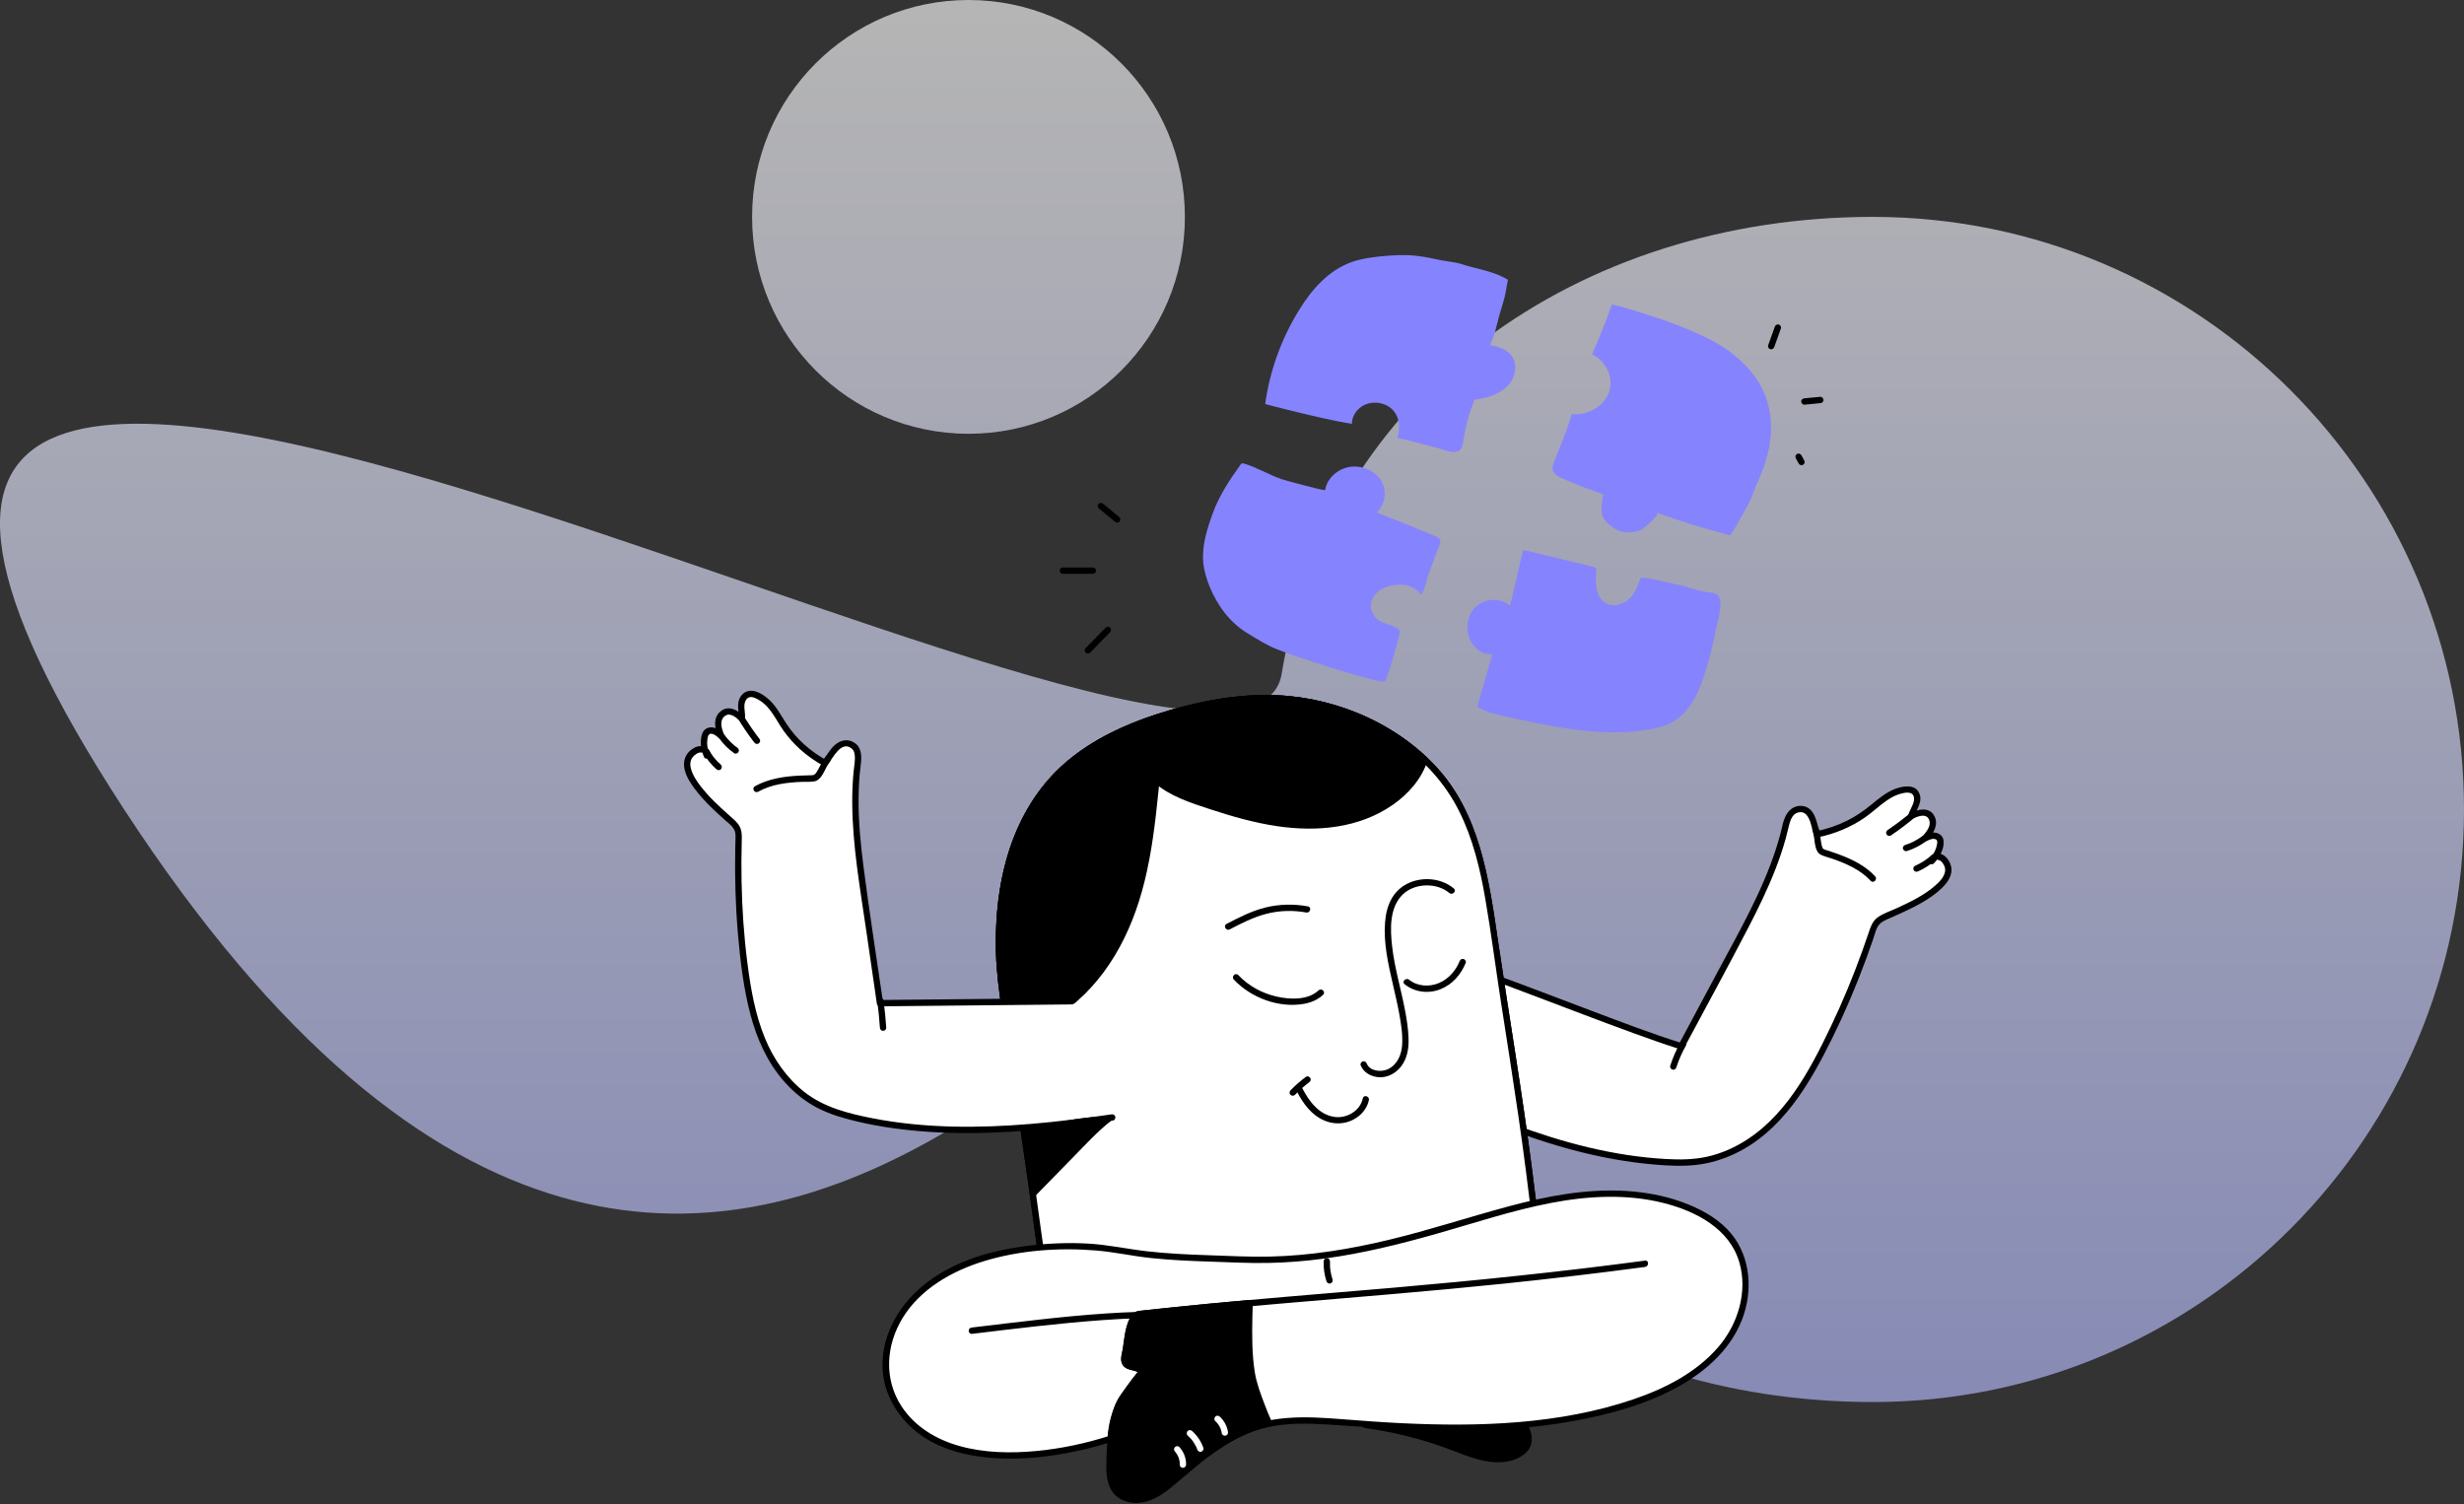
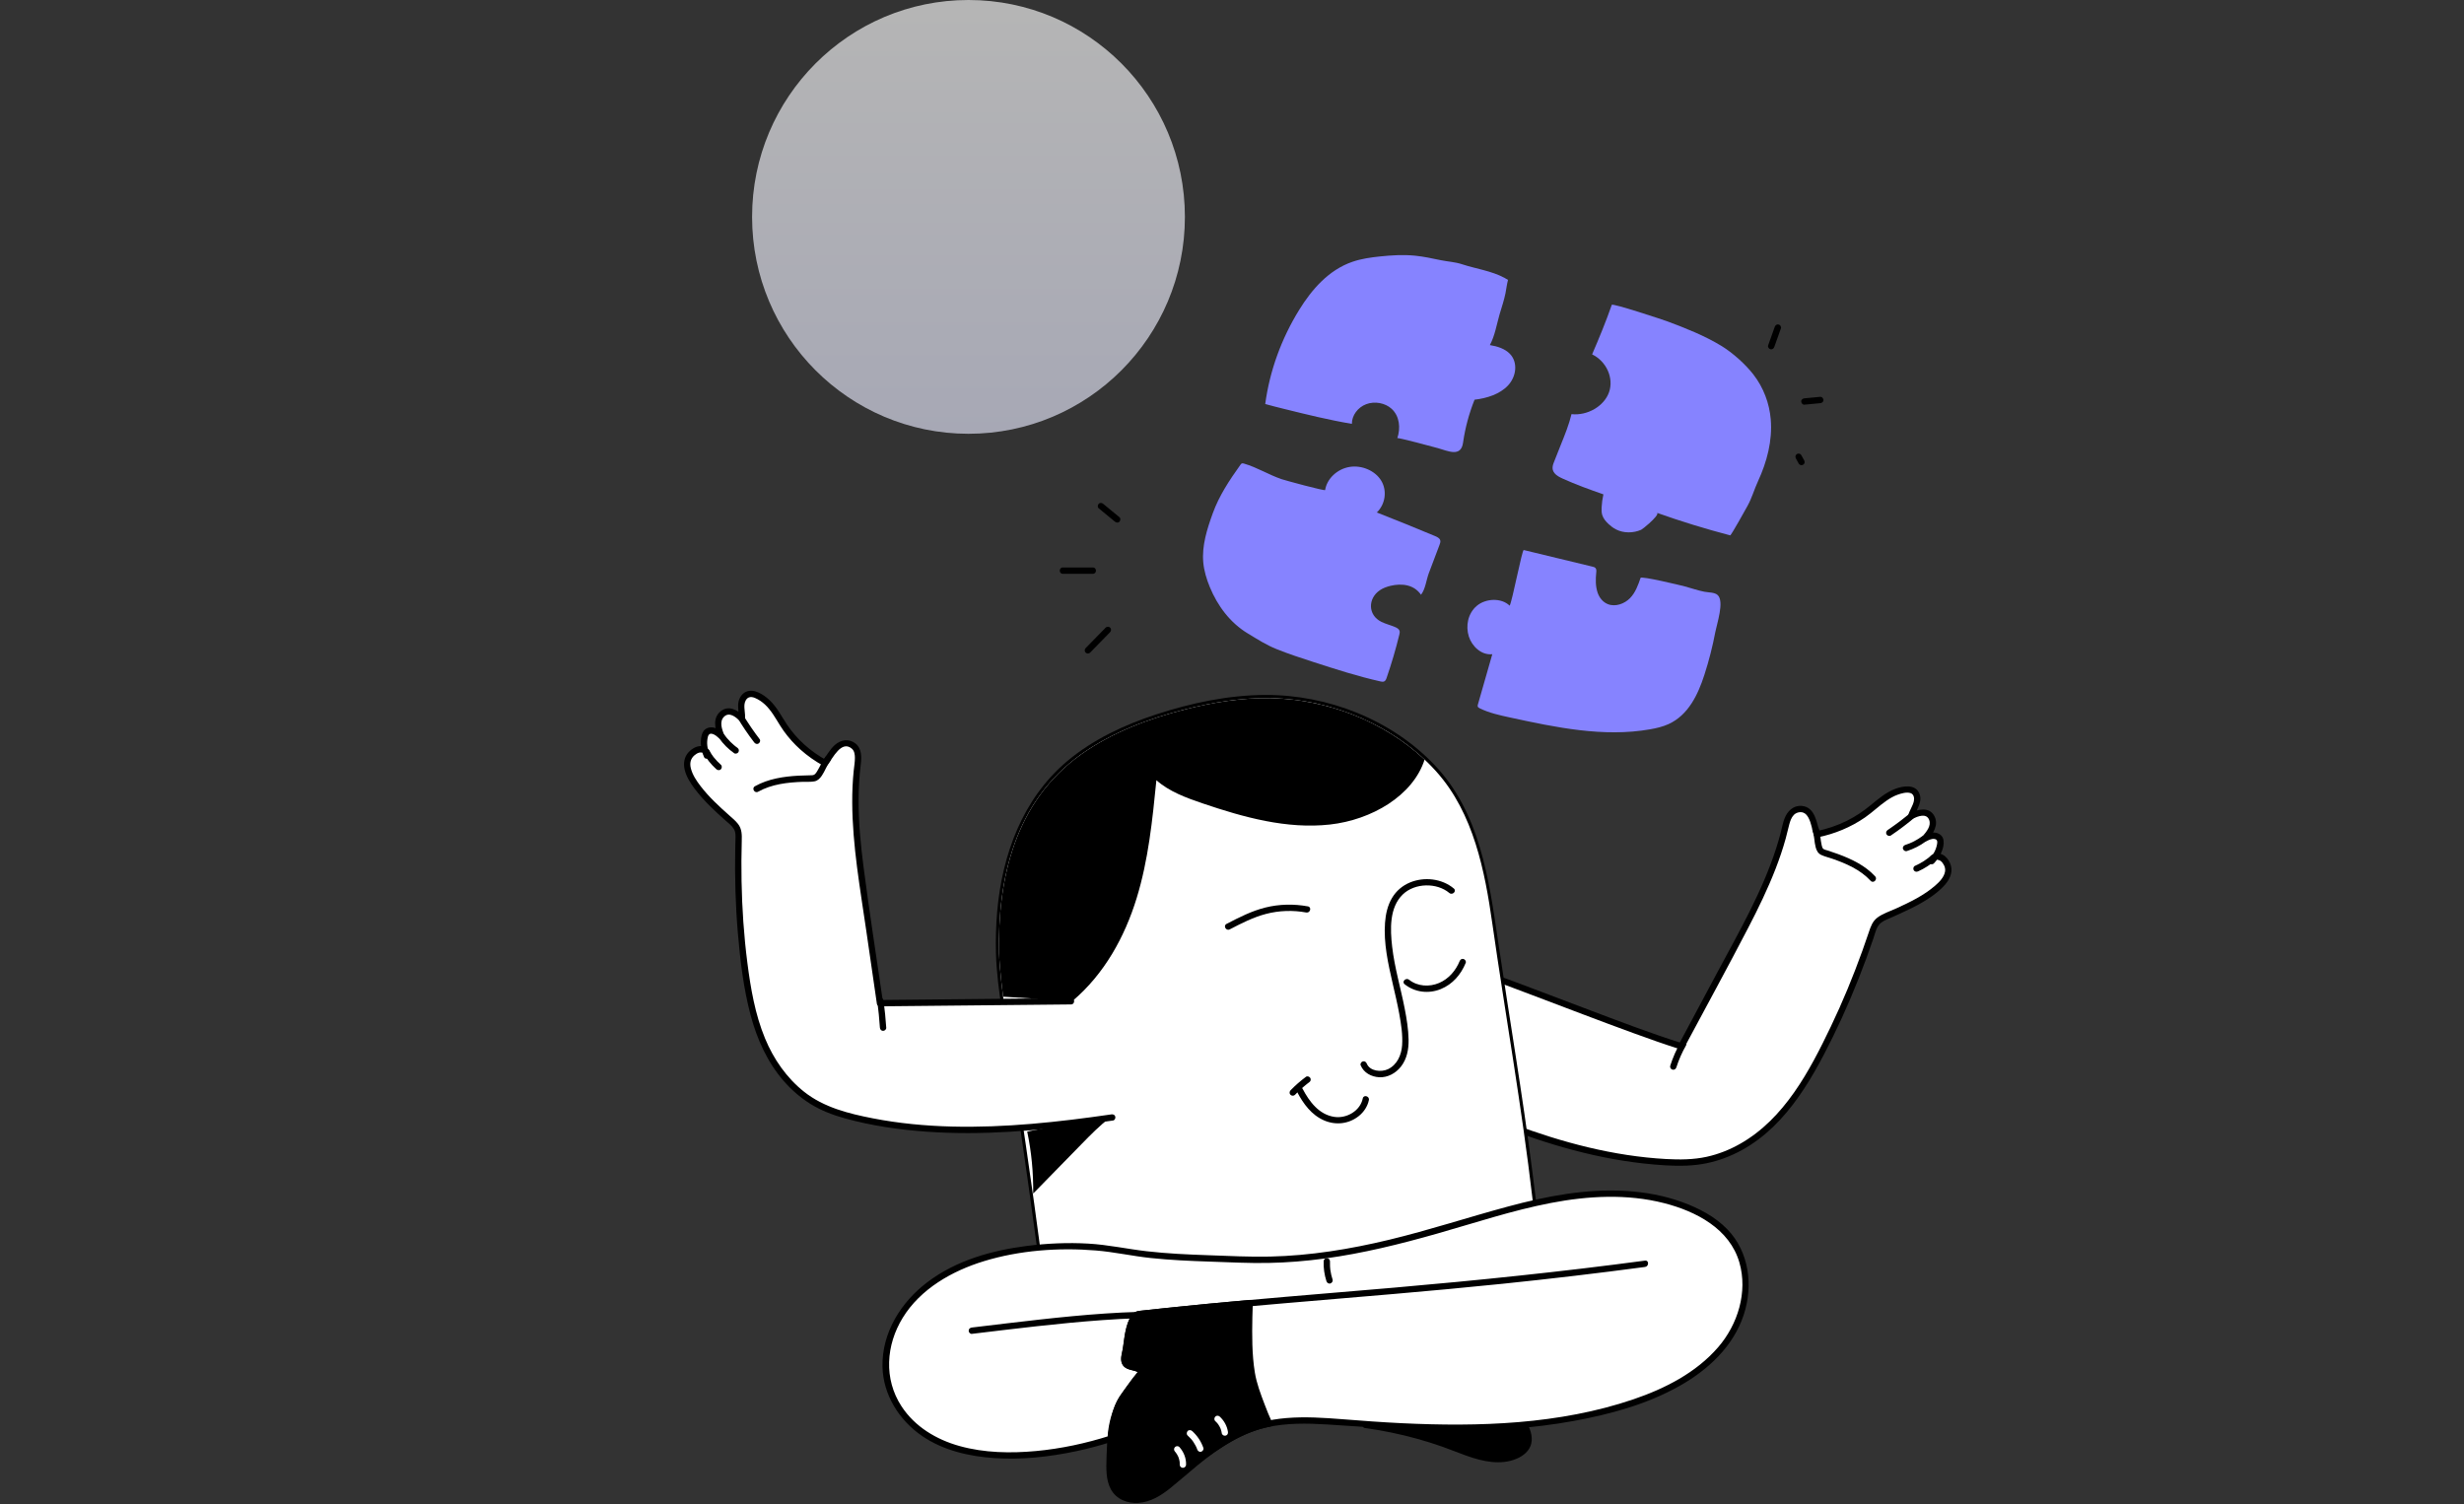
<svg xmlns="http://www.w3.org/2000/svg" width="1304" height="796" viewBox="0 0 1304 796" fill="none">
  <rect x="0" y="0" width="1304" height="796" fill="#333333" stroke="none" />
-   <path d="M1304 428.392C1304 601.593 1163.91 742 991.101 742C835.702 742 704.717 648.958 680.312 500.133C660.308 378.143 391.888 928.525 65.693 428.392C-247.134 -51.243 657.763 481.685 678.267 356.652C702.672 207.827 835.702 114.785 991.101 114.785C1163.91 114.785 1304 255.191 1304 428.392Z" fill="url(#paint0_linear_164_15768)" fill-opacity="0.64" />
  <path d="M627.073 114.785C627.073 178.178 575.798 229.569 512.547 229.569C449.297 229.569 398.022 178.178 398.022 114.785C398.022 51.391 449.297 0 512.547 0C575.798 0 627.073 51.391 627.073 114.785Z" fill="url(#paint1_linear_164_15768)" fill-opacity="0.64" />
  <path d="M752.18 575.792C792.565 594.877 835.261 612.25 880.671 615.005C887.072 615.394 893.538 615.485 899.868 614.529C914.384 612.337 927.417 604.681 937.505 594.938C947.593 585.195 955.002 573.428 961.533 561.436C973.434 539.586 983.193 516.129 990.944 492.879C991.495 491.226 992.053 489.523 993.229 488.167C994.681 486.491 996.895 485.544 999.002 484.606C1007.58 480.784 1039.47 467.489 1029.03 455.251C1028.11 454.174 1026.76 453.296 1025.26 453.281C1023.77 453.265 1022.23 454.372 1022.29 455.734C1024.78 453.169 1026.4 449.909 1026.86 446.511C1026.99 445.596 1027.02 444.616 1026.53 443.808C1025.83 442.653 1024.22 442.164 1022.78 442.298C1021.33 442.431 1020.01 443.064 1018.74 443.685C1020.44 441.649 1022.2 439.521 1022.77 437.015C1023.34 434.509 1022.37 431.512 1019.82 430.423C1017.18 429.292 1014.1 430.555 1011.52 431.797C1012.11 429.371 1013.68 427.223 1014.37 424.818C1015.07 422.413 1014.51 419.35 1012.03 418.291C1011.14 417.907 1010.11 417.847 1009.12 417.888C1005.06 418.054 1001.24 419.795 997.969 421.997C994.696 424.199 991.847 426.874 988.745 429.272C980.954 435.295 971.521 439.546 961.533 441.536C960.097 437.069 959.26 426.469 951.114 428.399C947.128 429.344 945.758 433.745 944.914 437.413C939.557 460.681 928.018 482.33 916.583 503.707C907.662 520.384 898.741 537.062 889.82 553.74C857.951 543.732 795.464 517.953 763.595 507.946" fill="white" />
  <path d="M751.332 577.24C777.652 589.671 804.565 601.245 832.765 608.71C846.792 612.424 861.114 615.085 875.579 616.311C883.112 616.95 890.755 617.35 898.281 616.423C904.897 615.608 911.275 613.722 917.327 610.939C943.163 599.058 957.922 573.263 969.957 548.805C976.572 535.362 982.415 521.537 987.595 507.48C988.909 503.915 990.179 500.335 991.407 496.74C992.396 493.845 993.012 490.147 995.632 488.235C997.409 486.938 999.575 486.172 1001.58 485.287C1003.03 484.644 1004.49 483.996 1005.93 483.33C1013.51 479.83 1021.47 475.927 1027.56 470.095C1030.06 467.701 1032.38 464.701 1032.73 461.147C1033.12 457.312 1030.47 452.699 1026.59 451.772C1023.83 451.114 1020.77 452.733 1020.61 455.734C1020.53 457.183 1022.5 457.948 1023.47 456.919C1026.33 453.894 1029.19 449.029 1028.54 444.674C1028.22 442.496 1026.54 441.085 1024.42 440.712C1022.1 440.304 1019.93 441.248 1017.89 442.237L1019.92 444.87C1022.93 441.271 1026.23 436.651 1023.69 431.863C1020.95 426.709 1014.9 428.339 1010.67 430.349L1013.13 432.243C1014.29 427.992 1017.8 424.152 1015.6 419.568C1013.34 414.877 1006.98 415.98 1003.02 417.48C998.107 419.339 994.138 422.699 990.142 426.004C986.215 429.254 982.019 432.082 977.452 434.36C972.273 436.943 966.754 438.769 961.086 439.919L963.148 441.09C961.467 435.733 960.725 427.094 953.538 426.515C949.018 426.151 945.916 429.268 944.393 433.21C943.496 435.532 943.072 438.018 942.453 440.421C941.735 443.208 940.931 445.973 940.054 448.715C932.641 471.88 920.318 493.169 908.898 514.519C902.056 527.31 895.213 540.102 888.371 552.894L890.265 552.123C874.202 547.071 858.438 541.046 842.689 535.107C824.729 528.335 806.822 521.42 788.784 514.858C780.586 511.876 772.362 508.947 764.039 506.329C761.976 505.68 761.093 508.916 763.148 509.562C779.211 514.615 794.974 520.639 810.724 526.578C828.683 533.35 846.591 540.265 864.629 546.827C872.827 549.81 881.051 552.738 889.373 555.356C890.055 555.571 890.927 555.22 891.266 554.586C902.622 533.357 914.186 512.224 925.282 490.858C930.521 480.769 935.502 470.527 939.623 459.923C941.681 454.627 943.515 449.242 945.031 443.765C945.713 441.299 946.239 438.795 946.91 436.328C947.393 434.549 948.016 432.627 949.337 431.279C950.548 430.043 952.577 429.478 954.248 430.034C955.585 430.48 956.444 431.619 957.09 432.817C958.62 435.655 958.961 438.942 959.915 441.981C960.2 442.89 961.061 443.338 961.978 443.152C970.888 441.344 979.488 437.809 986.976 432.632C990.951 429.884 994.419 426.483 998.389 423.735C1000.24 422.454 1002.22 421.307 1004.34 420.554C1006.31 419.859 1009.07 419.05 1011.13 419.742C1012.88 420.329 1013.21 422.45 1012.84 424.041C1012.26 426.607 1010.59 428.805 1009.9 431.352C1009.49 432.853 1011.08 433.853 1012.36 433.245C1014.91 432.032 1019.45 430.182 1020.92 433.838C1022.22 437.061 1019.47 440.204 1017.55 442.499C1016.32 443.965 1017.83 445.981 1019.58 445.132C1020.85 444.52 1022.29 443.772 1023.74 443.991C1025.42 444.243 1025.37 445.55 1025.1 446.949C1024.54 449.837 1023.11 452.422 1021.1 454.548L1023.96 455.734C1024.03 454.398 1026.32 455.155 1026.89 455.545C1027.71 456.104 1028.34 456.991 1028.79 457.861C1029.36 458.942 1029.54 460.144 1029.37 461.193C1028.87 464.255 1026.35 466.762 1024.09 468.73C1018.13 473.924 1010.69 477.489 1003.55 480.752C1000.27 482.25 996.496 483.439 993.6 485.588C990.963 487.545 990.005 490.414 989 493.409C987.903 496.675 986.772 499.93 985.606 503.172C980.695 516.823 975.16 530.251 968.894 543.338C957.647 566.829 944.361 592.049 920.89 605.35C915.383 608.47 909.467 610.829 903.28 612.195C896.21 613.755 888.935 613.787 881.737 613.391C867.841 612.627 854.055 610.43 840.525 607.206C813.392 600.741 787.418 590.239 762.139 578.599C759.093 577.197 756.056 575.777 753.024 574.345C751.084 573.429 749.38 576.318 751.332 577.24Z" fill="black" />
  <path d="M992.366 463.79C987.08 458.05 979.898 454.626 972.681 451.975C970.885 451.315 969.073 450.703 967.254 450.11C966.508 449.868 965.397 449.719 964.824 449.145C964.371 448.691 964.208 447.869 964.063 447.263C963.37 444.384 963.44 441.301 962.48 438.488C961.787 436.457 958.547 437.329 959.247 439.379C960.236 442.279 960.106 445.453 960.891 448.405C961.345 450.108 962.134 451.64 963.778 452.432C965.557 453.289 967.605 453.739 969.469 454.383C976.951 456.967 984.535 460.233 989.995 466.161C991.46 467.752 993.827 465.376 992.366 463.79Z" fill="black" />
  <path d="M1010.96 429.962C1010.43 430.813 1009.43 431.523 1008.59 432.193C1007.59 433.005 1006.57 433.803 1005.54 434.585C1003.4 436.206 1001.21 437.768 998.989 439.273C998.24 439.781 997.909 440.749 998.388 441.567C998.822 442.31 999.928 442.679 1000.68 442.169C1003.04 440.573 1005.35 438.915 1007.61 437.19C1008.77 436.304 1009.92 435.406 1011.06 434.489C1012.11 433.644 1013.13 432.813 1013.85 431.655C1014.33 430.886 1014.02 429.808 1013.25 429.361C1012.45 428.891 1011.44 429.192 1010.96 429.962Z" fill="black" />
  <path d="M1017.43 442.449C1016.01 443.498 1014.52 444.432 1012.96 445.238C1011.31 446.084 1010.08 446.592 1008.27 447.177C1007.43 447.446 1006.81 448.351 1007.09 449.239C1007.36 450.073 1008.26 450.699 1009.16 450.41C1012.72 449.26 1016.11 447.577 1019.12 445.345C1019.82 444.824 1020.25 443.869 1019.72 443.051C1019.27 442.356 1018.18 441.89 1017.43 442.449Z" fill="black" />
  <path d="M1022.17 452.601C1021.85 452.899 1021.52 453.192 1021.18 453.478C1021.02 453.612 1020.86 453.745 1020.69 453.877C1020.59 453.959 1020.49 454.04 1020.39 454.122C1020.3 454.193 1020.22 454.256 1020.36 454.149C1019.65 454.696 1018.92 455.209 1018.17 455.694C1016.65 456.674 1015.05 457.527 1013.4 458.258C1012.59 458.615 1012.35 459.85 1012.8 460.552C1013.34 461.386 1014.23 461.535 1015.09 461.154C1018.55 459.622 1021.75 457.526 1024.54 454.972C1025.19 454.379 1025.19 453.195 1024.54 452.601C1023.85 451.964 1022.87 451.969 1022.17 452.601Z" fill="black" />
  <path d="M528.748 504.301C527.871 465.654 536.885 424.313 572.158 399.224C588.291 387.749 607.56 380.38 627.293 375.393C641.947 371.69 657.086 369.224 672.293 369.481C705.95 370.05 739.01 384.703 760.241 408.462C779.923 430.486 785.832 461.175 789.747 488.613C796.682 537.225 805.363 585.631 811.022 634.392C813.309 654.107 821.306 677.995 805.891 694.168C789.498 711.368 765.147 720.829 741.388 726.368C690.482 738.237 636.068 735.521 585.749 721.734C577.166 719.382 568.375 716.546 561.983 710.829C552.842 702.655 554.605 689.744 553.055 679.008C551.031 664.985 549.279 650.927 547.316 636.897C544.415 616.162 541.39 595.442 538.241 574.737C535.075 553.919 530.949 533.024 529.203 512.051C528.988 509.47 528.807 506.889 528.748 504.301Z" fill="white" />
  <path d="M530.427 504.299C529.802 475.336 534.697 444.971 552.202 421.113C561.871 407.936 575.015 398.088 589.526 390.78C606.096 382.436 624.327 377.082 642.541 373.773C660.428 370.523 678.712 370.085 696.523 374.024C712.345 377.523 727.482 384.06 740.745 393.388C753.996 402.707 764.918 414.756 772.191 429.27C779.432 443.721 783.278 459.642 786.018 475.489C789.197 493.884 791.557 512.438 794.424 530.886C797.51 550.742 800.659 570.588 803.546 590.474C804.993 600.439 806.374 610.413 807.644 620.402C808.732 628.956 809.673 637.514 811.061 646.027C813.358 660.106 816.362 676.464 807.828 689.123C803.372 695.733 796.323 701.027 789.727 705.342C782.874 709.827 775.494 713.492 767.883 716.501C751.332 723.045 733.7 726.9 716.113 729.363C678.535 734.626 639.965 732.445 602.967 724.265C594.091 722.302 585.07 720.242 576.521 717.114C569.051 714.381 561.274 710.183 558.131 702.443C555.44 695.815 555.751 688.437 555.031 681.444C554.03 671.722 552.385 662.026 551.092 652.337C548.457 632.581 545.617 612.853 542.691 593.138C539.743 573.268 536.24 553.479 533.386 533.597C531.995 523.906 530.691 514.096 530.427 504.299C530.369 502.146 527.016 502.137 527.074 504.299C527.348 514.513 528.747 524.735 530.203 534.837C531.677 545.069 533.435 555.257 535.091 565.461C538.407 585.882 541.316 606.376 544.224 626.859C545.678 637.1 547.074 647.349 548.441 657.603C549.675 666.858 551.351 676.135 552.012 685.451C552.527 692.707 552.794 700.428 556.593 706.866C560.771 713.946 568.718 717.88 576.188 720.549C584.992 723.695 594.252 725.802 603.376 727.783C612.866 729.843 622.441 731.492 632.071 732.75C651.272 735.259 670.697 736.121 690.04 735.158C709.194 734.206 728.35 731.513 746.933 726.735C763.39 722.503 779.772 716.408 793.792 706.635C800.156 702.198 806.741 696.95 811.012 690.38C815.089 684.107 816.65 676.641 816.802 669.247C816.962 661.505 815.705 653.796 814.465 646.18C813.032 637.381 812.036 628.544 810.907 619.703C805.709 578.99 798.754 538.533 792.781 497.932C787.959 465.158 783.177 430.158 759.38 405.05C736.443 380.85 702.673 367.64 669.531 367.786C649.999 367.872 630.385 372.038 611.876 378.088C595.006 383.601 578.46 391.329 564.796 402.817C541.199 422.654 530.363 452.353 527.734 482.37C527.095 489.661 526.916 496.984 527.074 504.299C527.12 506.454 530.474 506.462 530.427 504.299Z" fill="black" />
  <path d="M528.748 504.301C527.871 465.654 536.885 424.313 572.158 399.224C588.291 387.749 607.56 380.38 627.293 375.393C641.947 371.69 657.086 369.224 672.293 369.481C705.95 370.05 739.01 384.703 760.241 408.462C779.923 430.486 785.832 461.175 789.747 488.613C796.682 537.225 805.363 585.631 811.022 634.392C813.309 654.107 821.306 677.995 805.891 694.168C789.498 711.368 765.147 720.829 741.388 726.368C690.482 738.237 636.068 735.521 585.749 721.734C577.166 719.382 568.375 716.546 561.983 710.829C552.842 702.655 554.605 689.744 553.055 679.008C551.031 664.985 549.279 650.927 547.316 636.897C544.415 616.162 541.39 595.442 538.241 574.737C535.075 553.919 530.949 533.024 529.203 512.051C528.988 509.47 528.807 506.889 528.748 504.301Z" fill="white" />
-   <path d="M530.427 504.299C529.802 475.336 534.697 444.971 552.202 421.113C561.871 407.936 575.015 398.088 589.526 390.78C606.096 382.436 624.327 377.082 642.541 373.773C660.428 370.523 678.712 370.085 696.523 374.024C712.345 377.523 727.482 384.06 740.745 393.388C753.996 402.707 764.918 414.756 772.191 429.27C779.432 443.721 783.278 459.642 786.018 475.489C789.197 493.884 791.557 512.438 794.424 530.886C797.51 550.742 800.659 570.588 803.546 590.474C804.993 600.439 806.374 610.413 807.644 620.402C808.732 628.956 809.673 637.514 811.061 646.027C813.358 660.106 816.362 676.464 807.828 689.123C803.372 695.733 796.323 701.027 789.727 705.342C782.874 709.827 775.494 713.492 767.883 716.501C751.332 723.045 733.7 726.9 716.113 729.363C678.535 734.626 639.965 732.445 602.967 724.265C594.091 722.302 585.07 720.242 576.521 717.114C569.051 714.381 561.274 710.183 558.131 702.443C555.44 695.815 555.751 688.437 555.031 681.444C554.03 671.722 552.385 662.026 551.092 652.337C548.457 632.581 545.617 612.853 542.691 593.138C539.743 573.268 536.24 553.479 533.386 533.597C531.995 523.906 530.691 514.096 530.427 504.299C530.369 502.146 527.016 502.137 527.074 504.299C527.348 514.513 528.747 524.735 530.203 534.837C531.677 545.069 533.435 555.257 535.091 565.461C538.407 585.882 541.316 606.376 544.224 626.859C545.678 637.1 547.074 647.349 548.441 657.603C549.675 666.858 551.351 676.135 552.012 685.451C552.527 692.707 552.794 700.428 556.593 706.866C560.771 713.946 568.718 717.88 576.188 720.549C584.992 723.695 594.252 725.802 603.376 727.783C612.866 729.843 622.441 731.492 632.071 732.75C651.272 735.259 670.697 736.121 690.04 735.158C709.194 734.206 728.35 731.513 746.933 726.735C763.39 722.503 779.772 716.408 793.792 706.635C800.156 702.198 806.741 696.95 811.012 690.38C815.089 684.107 816.65 676.641 816.802 669.247C816.962 661.505 815.705 653.796 814.465 646.18C813.032 637.381 812.036 628.544 810.907 619.703C805.709 578.99 798.754 538.533 792.781 497.932C787.959 465.158 783.177 430.158 759.38 405.05C736.443 380.85 702.673 367.64 669.531 367.786C649.999 367.872 630.385 372.038 611.876 378.088C595.006 383.601 578.46 391.329 564.796 402.817C541.199 422.654 530.363 452.353 527.734 482.37C527.095 489.661 526.916 496.984 527.074 504.299C527.12 506.454 530.474 506.462 530.427 504.299Z" fill="black" />
  <path d="M806.386 291.093C818.518 294.026 830.65 296.958 842.783 299.89C843.309 300.018 843.861 300.158 844.249 300.506C844.933 301.122 844.858 302.125 844.768 302.997C844.403 306.535 844.331 310.319 845.522 313.739C846.399 316.255 848.2 318.626 850.849 319.704C854.849 321.331 859.726 319.547 862.631 316.564C865.535 313.581 866.916 309.653 868.222 305.85C868.606 304.731 889.663 309.816 891.665 310.35C895.15 311.278 898.548 312.512 902.104 313.188C904.193 313.585 907.466 313.419 909.063 314.952C912.621 318.367 908.606 330.143 907.817 334.326C906.361 342.054 904.408 349.704 901.97 357.224C898.639 367.497 893.542 378.437 883.007 383.224C879.954 384.611 876.61 385.386 873.259 385.974C848.661 390.293 823.392 384.98 799.023 379.693C793.585 378.513 788.075 377.308 783.164 374.88C782.709 374.655 782.224 374.382 782.06 373.935C781.93 373.58 782.033 373.193 782.137 372.831C784.676 363.961 787.214 355.09 789.753 346.22C783.961 346.867 778.986 342.007 777.358 336.91C775.559 331.28 776.818 324.636 781.534 320.639C786.25 316.641 794.545 316.258 798.948 320.541C800.362 318 805.516 290.883 806.386 291.093Z" fill="#8683FF" />
  <path d="M695.229 350.401C688.638 348.269 682.044 346.119 675.641 343.549C669.958 341.268 665.557 338.362 660.498 335.325C650.858 329.539 644.304 320.464 640.286 310.75C638.53 306.506 637.192 302.089 636.79 297.569C636.007 288.769 638.781 280.053 641.814 271.667C645.209 262.283 650.617 254.18 656.501 245.924C656.68 245.672 656.876 245.408 657.177 245.287C657.556 245.134 657.993 245.247 658.387 245.362C665.332 247.379 671.348 251.225 678.277 253.599C680.129 254.233 701.197 259.971 701.294 259.34C702.214 253.367 707.664 248.202 714.187 247.121C720.711 246.04 727.814 249.124 730.991 254.417C734.169 259.711 733.18 266.812 728.652 271.218C738.951 275.257 749.196 279.408 759.386 283.669C760.55 284.156 761.837 284.77 762.189 285.89C762.44 286.685 762.142 287.527 761.846 288.309C759.944 293.341 758.042 298.373 756.14 303.405C754.852 306.811 754.347 311.852 752.028 314.755C750.354 312.367 748.007 310.634 744.959 309.872C741.998 309.131 738.824 309.331 735.854 310.043C733.886 310.516 731.961 311.219 730.321 312.316C723.81 316.67 723.82 325.595 731.133 329.136C733.426 330.246 735.972 330.855 738.322 331.863C739.285 332.276 740.288 332.834 740.632 333.751C740.889 334.437 740.721 335.189 740.548 335.898C738.66 343.61 736.412 351.251 733.814 358.79C733.554 359.545 733.203 360.388 732.397 360.685C731.828 360.894 731.184 360.766 730.588 360.633C718.571 357.949 706.888 354.172 695.229 350.401Z" fill="#8683FF" />
  <path d="M788.463 182.628C791.108 177.76 792.09 171.64 793.593 166.425C794.655 162.742 795.967 159.016 796.718 155.27C797.206 152.874 797.436 150.498 798.071 148.139C797.484 147.764 796.88 147.411 796.263 147.077C789.319 143.324 781.151 142.285 773.646 139.817C770.04 138.631 766.172 138.459 762.394 137.68C757.899 136.753 753.405 135.758 748.814 135.306C742.714 134.705 736.546 135.071 730.45 135.704C725.438 136.224 720.405 136.935 715.689 138.562C703.09 142.911 694.195 153.254 687.589 163.935C678.095 179.285 671.94 196.335 669.582 213.815C673.004 214.778 676.428 215.63 679.883 216.484C691.654 219.394 703.442 222.308 715.438 224.317C715.404 219.902 718.533 215.602 723.014 213.906C727.495 212.209 733.055 213.22 736.475 216.352C740.756 220.274 741.257 226.606 739.496 231.895C739.658 231.408 759.123 236.645 760.899 237.151C766.463 238.737 773.173 242.069 774.275 234.302C775.375 226.54 777.422 218.889 780.365 211.535C786.99 210.759 793.759 208.594 798.093 203.972C802.427 199.35 803.469 191.854 799.078 187.277C796.444 184.532 792.411 183.25 788.463 182.628Z" fill="#8683FF" />
  <path d="M872.791 276.974C875.424 274.608 878.054 271.811 876.83 271.376C889.56 275.904 902.521 279.893 915.659 283.325C916.119 283.445 924.117 269.014 924.879 267.631C927.131 263.545 928.403 258.941 930.373 254.675C935.14 244.356 938.064 233.134 937.111 221.89C936.398 213.479 933.306 205.134 927.95 198.221C923.709 192.747 917.003 186.713 910.858 182.978C902.175 177.701 892.101 173.683 882.466 170.097C880.06 169.201 853.334 160.348 852.99 161.334C849.902 170.167 846.296 178.936 842.578 187.545C850.141 191.201 854.129 200.045 851.566 207.478C849.003 214.912 840.177 220.101 831.672 219.174C830.344 224.703 828.169 230.071 826.025 235.372C824.949 238.033 823.905 240.712 822.856 243.373C821.904 245.786 820.78 248.032 822.686 250.41C823.749 251.736 825.398 252.551 827.008 253.289C833.98 256.487 841.273 259.06 848.553 261.627C848.038 263.912 847.721 266.233 847.608 268.563C847.543 269.914 847.549 271.289 847.95 272.591C848.513 274.414 849.817 275.976 851.273 277.329C852.451 278.424 853.754 279.418 855.218 280.175C859.248 282.259 864.388 282.193 868.52 280.38C868.959 280.187 870.876 278.694 872.791 276.974Z" fill="#8683FF" />
  <path d="M588.624 591.386C543.678 597.886 497.133 602.098 453.093 591.66C446.884 590.189 440.718 588.417 435.045 585.691C422.035 579.439 412.329 568.43 406.143 556.287C399.958 544.144 397.017 530.85 394.987 517.595C391.289 493.445 390.179 468.385 390.905 444.099C390.956 442.372 391.018 440.597 390.374 438.972C389.579 436.964 387.808 435.43 386.135 433.934C379.323 427.842 353.686 406.063 367.848 397.453C369.093 396.696 370.676 396.251 372.103 396.666C373.529 397.082 374.602 398.574 374.073 399.848C372.599 396.699 372.198 393.141 372.939 389.785C373.139 388.88 373.451 387.942 374.196 387.316C375.26 386.421 376.958 386.42 378.28 386.961C379.601 387.502 380.633 388.481 381.63 389.438C380.719 387.016 379.795 384.493 380.12 381.951C380.446 379.408 382.413 376.845 385.208 376.544C388.111 376.231 390.589 378.313 392.609 380.234C392.887 377.761 392.144 375.273 392.324 372.792C392.504 370.312 394.097 367.565 396.812 367.272C397.796 367.165 398.789 367.403 399.715 367.726C403.516 369.053 406.529 371.8 408.869 374.83C411.209 377.861 412.983 381.217 415.092 384.384C420.391 392.337 427.864 399.082 436.648 403.84C439.563 400.014 444.04 390.199 451.098 394.371C454.552 396.413 454.322 400.983 453.849 404.705C450.846 428.32 454.272 452.176 457.693 475.744C460.362 494.131 463.031 512.518 465.7 530.905C499.413 530.569 533.126 530.234 566.839 529.899" fill="white" />
  <path d="M588.175 589.769C560.204 593.808 531.956 596.928 503.652 596.202C489.632 595.842 475.622 594.526 461.849 591.837C449.033 589.336 436.039 586.087 425.601 577.839C416.282 570.475 409.376 560.462 404.864 549.537C399.608 536.809 397.262 523.049 395.515 509.46C393.675 495.152 392.71 480.735 392.444 466.313C392.313 459.228 392.353 452.141 392.55 445.057C392.639 441.861 392.672 438.827 390.658 436.157C389.355 434.428 387.657 433.048 386.046 431.618C380.609 426.789 375.166 421.8 370.734 416.007C368.587 413.201 366.468 410.064 365.61 406.589C364.964 403.976 365.375 401.564 367.531 399.722C368.275 399.085 369.189 398.495 370.151 398.282C370.895 398.117 372.833 398.203 372.453 399.402L375.517 399.002C374.27 396.24 373.875 393.019 374.593 390.06C375.444 386.551 378.864 389.115 380.441 390.623C381.568 391.701 383.861 390.64 383.243 388.992C382.117 385.988 380.472 381.825 383.28 379.217C386.017 376.674 389.335 379.451 391.42 381.419C392.536 382.473 394.157 381.661 394.282 380.234C394.5 377.744 393.742 375.27 393.997 372.792C394.15 371.309 394.936 369.576 396.444 369.059C398.307 368.421 400.72 369.856 402.242 370.826C404.043 371.974 405.591 373.482 406.957 375.116C409.98 378.731 412.03 383.053 414.776 386.869C417.335 390.425 420.263 393.706 423.525 396.631C427.263 399.982 431.394 402.882 435.798 405.287C436.663 405.759 437.533 405.429 438.092 404.685C440.657 401.273 445.334 391.5 450.836 396.242C452.189 397.409 452.424 399.368 452.436 401.048C452.45 403.255 452.058 405.449 451.828 407.637C451.23 413.331 450.989 419.058 451.018 424.782C451.132 447.648 455.227 470.368 458.503 492.934C460.362 505.74 462.22 518.545 464.079 531.35C464.182 532.06 465.028 532.587 465.696 532.581C491.936 532.32 518.175 532.059 544.415 531.798C551.889 531.723 559.362 531.649 566.835 531.574C568.992 531.553 568.997 528.2 566.835 528.221C540.595 528.482 514.356 528.743 488.116 529.005C480.642 529.079 473.169 529.153 465.696 529.228L467.312 530.458C463.839 506.528 460.065 482.618 456.978 458.634C455.449 446.759 454.3 434.805 454.372 422.82C454.407 416.847 454.756 410.878 455.491 404.948C455.972 401.061 456.221 396.291 452.836 393.559C449.347 390.743 445.015 391.421 441.825 394.257C439.058 396.715 437.391 400.074 435.197 402.993L437.491 402.392C429.022 397.769 421.59 391.248 416.284 383.156C413.469 378.863 411.1 374.198 407.341 370.616C404.31 367.729 399.02 364.122 394.699 366.162C392.668 367.121 391.291 369.252 390.837 371.409C390.219 374.339 391.187 377.286 390.929 380.234L393.791 379.048C390.452 375.895 385.699 373.001 381.437 376.397C377.109 379.844 378.327 385.396 380.009 389.883L382.812 388.252C381.214 386.724 379.495 385.279 377.23 384.985C375.138 384.714 373.01 385.51 371.992 387.443C371.006 389.315 370.82 391.749 370.913 393.827C371.02 396.233 371.634 398.506 372.622 400.694C373.253 402.093 375.289 401.548 375.686 400.294C376.708 397.068 373.442 394.648 370.504 394.851C368.198 395.011 365.943 396.393 364.403 398.086C362.081 400.639 361.567 403.985 362.328 407.278C363.174 410.939 365.293 414.291 367.513 417.267C370.123 420.767 373.083 423.986 376.189 427.05C378.652 429.48 381.215 431.805 383.802 434.102C385.419 435.537 387.302 436.918 388.416 438.796C389.225 440.159 389.273 441.688 389.248 443.232C389.215 445.202 389.138 447.171 389.101 449.142C388.813 464.108 389.232 479.095 390.512 494.011C391.758 508.529 393.497 523.256 397.267 537.36C400.647 550.002 406.104 562.128 414.738 572.069C418.747 576.685 423.409 580.759 428.581 584.027C434.321 587.654 440.692 590.083 447.214 591.891C461.268 595.788 475.884 597.877 490.412 598.918C519.742 601.018 549.188 598.415 578.258 594.511C581.863 594.027 585.466 593.522 589.066 593.003C589.969 592.872 590.447 591.736 590.237 590.94C589.983 589.975 589.066 589.641 588.175 589.769Z" fill="black" />
  <path d="M722.629 754.092C738.631 756.304 754.214 760.28 768.814 765.878C778.405 769.555 788.934 774.046 799.2 771.406C802.928 770.448 806.434 768.425 808.007 765.52C810.036 761.772 808.515 757.483 806.604 753.765C802.218 745.228 795.839 737.395 787.897 730.791" fill="black" />
  <path d="M722.185 755.708C731.604 757.021 740.936 758.93 750.1 761.477C754.577 762.722 759.013 764.116 763.396 765.663C767.715 767.188 771.947 768.946 776.264 770.474C784.617 773.43 794.176 775.606 802.685 771.976C806.171 770.489 809.482 767.845 810.375 763.984C811.359 759.724 809.454 755.499 807.479 751.825C802.895 743.297 796.497 735.803 789.085 729.605C787.44 728.23 785.056 730.59 786.714 731.976C792.916 737.162 798.379 743.211 802.62 750.108C804.589 753.31 806.975 757.034 807.266 760.875C807.567 764.836 804.755 767.469 801.355 768.926C793.525 772.281 784.561 769.876 776.938 767.164C768.74 764.247 760.722 761.014 752.34 758.623C742.744 755.886 732.958 753.852 723.077 752.475C722.173 752.349 721.287 752.695 721.014 753.646C720.79 754.428 721.29 755.583 722.185 755.708Z" fill="black" />
  <path d="M401.218 419.004C408.386 414.992 416.735 414.064 424.81 413.761C426.842 413.685 429.093 413.911 431.089 413.502C432.81 413.149 433.98 411.895 434.935 410.499C436.607 408.055 437.533 405.075 439.369 402.748C440.692 401.072 438.335 398.684 436.998 400.377C435.143 402.729 434.037 405.562 432.486 408.108C432.169 408.628 431.841 409.139 431.417 409.58C430.693 410.335 429.895 410.282 428.905 410.301C426.818 410.34 424.732 410.394 422.648 410.506C414.678 410.935 406.58 412.161 399.525 416.109C397.642 417.163 399.331 420.06 401.218 419.004Z" fill="black" />
  <path d="M390.49 379.486C390.777 380.785 391.514 381.91 392.217 383.016C392.942 384.157 393.685 385.287 394.444 386.406C395.946 388.618 397.514 390.783 399.141 392.904C399.691 393.622 400.584 394.004 401.435 393.506C402.141 393.093 402.591 391.935 402.036 391.212C400.459 389.156 398.937 387.058 397.478 384.917C396.762 383.867 396.062 382.808 395.376 381.738C394.743 380.75 393.98 379.758 393.723 378.595C393.528 377.711 392.502 377.193 391.661 377.424C390.749 377.675 390.294 378.599 390.49 379.486Z" fill="black" />
  <path d="M380.546 390.618C382.723 393.746 385.412 396.411 388.518 398.613C389.236 399.122 390.415 398.764 390.812 398.012C391.268 397.149 390.977 396.261 390.211 395.718C390.036 395.594 389.862 395.47 389.69 395.343C389.604 395.279 389.519 395.215 389.433 395.151C389.284 395.039 389.24 395.015 389.417 395.141C389.072 394.895 388.748 394.61 388.424 394.337C387.762 393.777 387.123 393.19 386.511 392.575C385.918 391.981 385.35 391.362 384.81 390.719C384.675 390.559 384.543 390.398 384.412 390.235C384.346 390.154 384.282 390.072 384.217 389.99C384.019 389.744 384.335 390.149 384.211 389.984C383.95 389.634 383.691 389.284 383.442 388.926C382.942 388.207 381.95 387.807 381.148 388.324C380.434 388.785 380.011 389.848 380.546 390.618Z" fill="black" />
  <path d="M372.284 398.539C374.046 401.76 376.393 404.674 379.135 407.113C379.791 407.696 380.869 407.807 381.506 407.113C382.091 406.476 382.206 405.364 381.506 404.742C380.193 403.574 378.973 402.304 377.872 400.934C377.813 400.861 377.755 400.787 377.696 400.713C377.499 400.466 377.773 400.82 377.655 400.662C377.529 400.493 377.401 400.325 377.276 400.154C377.027 399.814 376.786 399.468 376.552 399.118C376.061 398.381 375.604 397.623 375.18 396.846C374.758 396.076 373.632 395.764 372.886 396.245C372.105 396.748 371.834 397.715 372.284 398.539Z" fill="black" />
  <path d="M587.772 761.449C551.573 773.059 492.509 779.237 472.859 740.257C464.483 723.642 469.374 703.085 482.004 688.868C494.634 674.65 513.862 666.239 533.557 662.6C552.876 659.03 574.687 658.365 593.931 661.954C614.257 665.745 637.075 665.793 657.877 666.581C697.424 668.079 732.228 659.471 769.559 648.518C790.36 642.415 811.139 635.794 832.781 633.014C854.422 630.233 877.337 631.554 896.75 640.687C902.798 643.532 908.482 647.141 912.977 651.792C928.664 668.02 926.232 694.266 912.398 711.832C898.565 729.399 875.96 739.572 853.184 745.718C808.712 757.718 761.313 756.811 715.101 753.136C696.861 751.686 677.73 749.939 660.889 756.474C643.477 763.231 630.586 778.154 612.383 782.884C594.187 787.612 587.071 776.167 587.755 761.493C588.072 754.674 589.835 747.898 592.897 741.667C593.605 740.225 604.102 725.168 604.805 725.966C602.487 723.334 596.958 724.198 595.36 721.156C594.712 719.923 595.007 718.471 595.314 717.134C596.783 710.602 596.452 703.577 599.899 697.548C600.212 697.001 600.561 696.448 601.099 696.072C601.819 695.567 602.77 695.449 603.673 695.348C689.511 685.794 763.026 683.203 870.604 668.829" fill="white" />
  <path d="M587.327 759.834C574.656 763.879 561.531 766.695 548.281 767.927C534.836 769.176 520.964 768.925 507.88 765.301C495.562 761.889 484.18 755.096 477.083 744.233C467.637 729.775 468.879 711.849 477.749 697.401C487.144 682.097 503.855 672.625 520.625 667.479C539.524 661.681 560.249 660.173 579.894 661.779C589.657 662.578 599.228 664.748 608.967 665.779C619.319 666.875 629.728 667.326 640.127 667.675C650.495 668.023 660.887 668.579 671.262 668.388C681.278 668.203 691.27 667.373 701.196 666.029C721.281 663.311 740.983 658.426 760.457 652.895C780.497 647.203 800.338 640.562 820.831 636.63C840.466 632.863 861.078 631.731 880.61 636.719C897.517 641.036 915.36 650.228 920.526 668.166C925.024 683.784 919.689 700.95 909.273 712.997C897.595 726.505 881.083 734.902 864.413 740.563C825.241 753.866 782.721 755.17 741.769 753.197C731.407 752.698 721.066 751.925 710.725 751.112C700.759 750.33 690.719 749.645 680.733 750.48C671.315 751.266 662.204 753.522 653.783 757.869C646.156 761.806 639.281 766.988 632.092 771.637C624.943 776.26 617.176 780.612 608.655 781.969C602.392 782.966 595.823 781.614 592.336 775.878C588.688 769.878 588.912 761.934 590.143 755.283C590.958 750.878 592.269 746.205 594.476 742.278C595.385 740.66 596.53 739.144 597.591 737.625C599.15 735.391 600.738 733.174 602.394 731.009C603.036 730.17 603.688 729.334 604.381 728.535C604.606 728.276 604.974 727.993 605.147 727.695C605.155 727.681 605.415 727.478 605.42 727.433C605.409 727.524 604.528 727.779 603.959 727.414C605.581 728.454 607.317 726.118 605.991 724.781C604.818 723.599 603.368 722.976 601.792 722.51C600.276 722.062 597.31 721.867 596.727 720.078C596.356 718.938 597.017 717.258 597.23 716.121C597.46 714.896 597.638 713.662 597.808 712.427C598.164 709.831 598.459 707.223 599.04 704.664C599.533 702.491 600.273 698.809 602.221 697.515C603.216 696.853 604.589 696.924 605.759 696.795C607.144 696.642 608.53 696.491 609.916 696.341C614.72 695.821 619.526 695.318 624.334 694.829C642.714 692.963 661.115 691.316 679.523 689.744C718.097 686.45 756.691 683.383 795.204 679.41C820.38 676.813 845.517 673.854 870.604 670.506C872.711 670.225 872.739 666.868 870.604 667.153C826.526 673.035 782.298 677.593 738 681.444C699.195 684.817 660.352 687.773 621.602 691.756C616.087 692.322 610.574 692.909 605.064 693.519C602.585 693.793 600.3 693.923 598.782 696.161C597.205 698.487 596.313 701.422 595.724 704.137C595.088 707.067 594.81 710.058 594.364 713.019C593.975 715.6 592.722 718.712 593.619 721.286C595.202 725.831 600.789 724.3 603.62 727.152L605.651 724.519C604.078 723.511 602.588 725.476 601.716 726.51C599.952 728.602 598.339 730.831 596.74 733.05C595.221 735.158 593.717 737.282 592.295 739.456C590.551 742.123 589.417 745.226 588.453 748.246C584.649 760.176 583.677 780.458 598.913 784.877C606.44 787.06 614.75 784.432 621.624 781.344C629.954 777.602 637.308 772.105 644.893 767.099C652.805 761.877 660.988 757.47 670.313 755.388C680.787 753.049 691.656 753.214 702.309 753.864C724.119 755.194 745.812 757.177 767.687 757.247C789.435 757.315 811.243 755.932 832.662 752.04C852.02 748.523 871.594 743.202 888.838 733.489C903.886 725.013 917.311 712.598 922.825 695.832C927.897 680.413 925.731 662.585 914.163 650.608C907.628 643.841 898.961 639.355 890.207 636.166C880.719 632.71 870.663 630.917 860.601 630.294C839.404 628.982 818.364 633.059 797.988 638.549C777.004 644.203 756.36 651.016 735.22 656.106C714.509 661.093 693.419 664.552 672.087 665.018C661.166 665.257 650.221 664.668 639.308 664.295C628.507 663.925 617.695 663.434 606.953 662.204C596.554 661.014 586.372 658.74 575.895 658.151C565.15 657.547 554.339 658.002 543.665 659.354C524.93 661.728 506.058 666.999 490.796 678.558C476.839 689.127 466.716 705.2 467.031 723.146C467.292 738.054 475.778 751.545 487.872 759.881C499.083 767.608 512.864 770.77 526.274 771.667C540.717 772.635 555.326 771.029 569.456 768.035C575.789 766.694 582.052 765.036 588.218 763.067C590.266 762.413 589.391 759.175 587.327 759.834Z" fill="black" />
  <path d="M671.672 753.392C667.998 754.112 664.394 755.114 660.889 756.474C643.855 763.084 631.772 775.328 618.236 786.313C614.66 789.214 610.699 791.889 606.1 793.112C601.501 794.336 596.142 793.888 592.492 791.065C587.493 787.197 587.095 780.416 587.201 774.448C587.403 763.1 588.117 750.793 593.661 740.422C594.444 738.957 604.563 725.713 604.804 725.966C602.487 723.334 596.958 724.198 595.359 721.156C594.711 719.923 595.006 718.471 595.314 717.134C596.783 710.602 596.452 703.577 599.898 697.548C600.212 697.001 600.561 696.448 601.099 696.071C601.819 695.567 602.769 695.449 603.672 695.348C622.864 693.212 642.087 691.307 661.335 689.633C661.335 689.633 659.826 719.876 663.704 732.298C667.582 744.72 671.672 753.392 671.672 753.392Z" fill="black" />
  <path d="M671.226 751.777C658.919 754.229 647.967 760.272 638.057 767.807C633.355 771.382 628.858 775.209 624.356 779.029C619.834 782.865 615.356 787.111 610.029 789.814C605.174 792.278 598.716 793.292 593.944 790.055C589.599 787.108 588.923 781.406 588.867 776.583C588.799 770.67 589.063 764.658 589.857 758.797C590.662 752.865 592.058 746.464 595.121 741.246C596.662 738.622 598.722 736.22 600.567 733.809C601.691 732.341 602.825 730.879 603.983 729.438C604.399 728.92 604.816 728.402 605.249 727.899C605.388 727.738 605.545 727.586 605.675 727.419C605.711 727.372 605.773 727.336 605.803 727.286C605.829 727.26 605.856 727.235 605.883 727.211C605.482 727.595 604.974 727.719 604.358 727.583C606.013 728.168 607.07 725.925 605.989 724.781C604.474 723.177 602.316 722.646 600.257 722.099C599.388 721.868 598.444 721.66 597.671 721.18C596.623 720.531 596.554 719.55 596.754 718.394C597.267 715.432 597.784 712.496 598.198 709.516C598.608 706.551 599.102 703.548 600.208 700.75C600.628 699.687 601.196 697.888 602.266 697.327C602.8 697.047 603.582 697.037 604.164 696.971C605.148 696.86 606.132 696.753 607.117 696.645C610.562 696.266 614.009 695.895 617.456 695.532C624.351 694.805 631.25 694.107 638.151 693.44C645.875 692.693 653.603 691.984 661.334 691.311L659.658 689.634C659.324 696.347 659.28 703.089 659.453 709.807C659.589 715.067 659.882 720.334 660.602 725.55C661.396 731.299 663.284 736.712 665.283 742.144C666.785 746.224 668.371 750.303 670.224 754.24C671.143 756.191 674.034 754.491 673.119 752.547C671.692 749.515 670.456 746.385 669.265 743.255C667.17 737.744 665.019 732.131 664.078 726.288C662.534 716.702 662.596 706.784 662.778 697.101C662.824 694.612 662.887 692.121 663.011 689.634C663.053 688.784 662.206 687.882 661.334 687.958C646.367 689.261 631.412 690.701 616.471 692.283C612.696 692.683 608.921 693.091 605.148 693.509C603.64 693.676 601.932 693.679 600.574 694.431C599.24 695.17 598.48 696.542 597.835 697.87C594.926 703.853 594.937 710.687 593.606 717.093C592.955 720.225 593.624 723.058 596.716 724.444C598.868 725.409 601.935 725.37 603.618 727.152L605.25 724.35C604.065 723.931 603.205 725.134 602.562 725.903C601.538 727.129 600.555 728.39 599.575 729.65C597.379 732.474 595.188 735.311 593.117 738.228C590.26 742.252 588.721 747.387 587.652 752.151C586.215 758.558 585.763 765.151 585.585 771.7C585.436 777.192 585.201 783.152 587.882 788.145C590.724 793.437 596.65 795.772 602.448 795.389C608.936 794.961 614.49 791.484 619.42 787.499C624.291 783.563 628.988 779.417 633.818 775.431C645.17 766.063 657.462 757.931 672.117 755.01C674.232 754.589 673.337 751.356 671.226 751.777Z" fill="black" />
  <path d="M514.313 705.922C537.301 703.162 560.296 700.302 583.396 698.646C589.693 698.194 595.998 697.84 602.309 697.649C604.462 697.584 604.471 694.23 602.309 694.296C579.166 694.996 556.093 697.615 533.114 700.32C526.845 701.058 520.58 701.817 514.313 702.569C513.407 702.678 512.647 703.262 512.637 704.246C512.628 705.069 513.415 706.03 514.313 705.922Z" fill="black" />
  <path d="M700.501 667.512C700.382 671.08 700.894 674.677 701.995 678.073C702.265 678.906 703.168 679.531 704.057 679.244C704.89 678.974 705.517 678.075 705.228 677.182C704.708 675.579 704.316 673.938 704.076 672.271C704.059 672.154 704.057 672.145 704.071 672.246C704.055 672.12 704.04 671.994 704.025 671.869C704.003 671.68 703.983 671.491 703.965 671.302C703.927 670.893 703.896 670.483 703.875 670.072C703.83 669.219 703.826 668.365 703.854 667.512C703.884 666.634 703.062 665.796 702.178 665.835C701.245 665.877 700.533 666.572 700.501 667.512Z" fill="black" />
  <path d="M464.252 529.677C464.876 534.396 465.348 539.134 465.666 543.884C465.727 544.787 466.393 545.56 467.342 545.56C468.203 545.56 469.08 544.792 469.019 543.884C468.701 539.134 468.229 534.396 467.605 529.677C467.487 528.779 466.92 528 465.929 528C465.115 528 464.133 528.773 464.252 529.677Z" fill="black" />
  <path d="M889.387 551.557C887.14 555.509 885.303 559.695 883.923 564.027C883.648 564.889 884.246 565.856 885.094 566.089C885.998 566.338 886.881 565.784 887.156 564.918C888.451 560.853 890.173 556.958 892.283 553.25C892.73 552.463 892.469 551.417 891.681 550.956C890.904 550.501 889.836 550.768 889.387 551.557Z" fill="black" />
  <path d="M562.471 303.679H578.377C580.534 303.679 580.538 300.326 578.377 300.326H562.471C560.314 300.326 560.31 303.679 562.471 303.679Z" fill="black" />
  <path d="M576.909 345.381C580.444 341.764 583.978 338.148 587.513 334.531C588.145 333.884 588.158 332.806 587.513 332.16C586.876 331.524 585.777 331.51 585.142 332.16C581.607 335.777 578.072 339.393 574.538 343.01C573.905 343.657 573.893 344.735 574.538 345.381C575.175 346.017 576.274 346.03 576.909 345.381Z" fill="black" />
  <path d="M939.261 172.91C938.088 176.193 936.915 179.476 935.742 182.759C935.447 183.586 936.075 184.63 936.913 184.821C937.854 185.035 938.659 184.535 938.975 183.65C940.148 180.367 941.321 177.084 942.494 173.801C942.79 172.974 942.161 171.93 941.323 171.739C940.382 171.524 939.577 172.024 939.261 172.91Z" fill="black" />
  <path d="M954.916 214.163C957.722 213.897 960.528 213.631 963.333 213.365C964.204 213.282 965.053 212.653 965.01 211.688C964.972 210.851 964.268 209.923 963.333 210.012C960.528 210.278 957.722 210.544 954.916 210.81C954.046 210.893 953.197 211.522 953.24 212.487C953.277 213.324 953.981 214.252 954.916 214.163Z" fill="black" />
  <path d="M950.4 242.57C950.911 243.499 951.421 244.428 951.932 245.358C952.132 245.721 952.539 246.019 952.934 246.128C953.335 246.238 953.87 246.189 954.226 245.959C954.584 245.728 954.899 245.384 954.997 244.957C955.098 244.51 955.051 244.072 954.828 243.665C954.317 242.736 953.806 241.807 953.295 240.878C953.095 240.514 952.689 240.216 952.293 240.107C951.892 239.997 951.358 240.046 951.001 240.276C950.643 240.507 950.328 240.851 950.231 241.278C950.129 241.725 950.176 242.163 950.4 242.57Z" fill="black" />
  <path d="M643.153 752.09C643.401 752.32 643.642 752.558 643.872 752.805C643.993 752.936 644.112 753.068 644.227 753.204C644.279 753.264 644.329 753.324 644.379 753.385C644.391 753.4 644.627 753.702 644.469 753.492C644.327 753.304 644.489 753.521 644.516 753.557C644.574 753.636 644.632 753.715 644.688 753.795C644.778 753.923 644.866 754.052 644.951 754.183C645.142 754.477 645.32 754.778 645.486 755.087C645.641 755.377 645.779 755.674 645.916 755.973C646.012 756.181 645.801 755.677 645.881 755.892C645.914 755.982 645.952 756.071 645.986 756.161C646.04 756.304 646.091 756.449 646.139 756.595C646.355 757.248 646.51 757.918 646.61 758.599C646.666 758.985 647.06 759.414 647.38 759.601C647.739 759.811 648.269 759.9 648.672 759.77C649.078 759.639 649.469 759.387 649.674 758.999C649.899 758.574 649.912 758.18 649.843 757.708C649.399 754.661 647.771 751.802 645.524 749.719C644.881 749.123 643.782 749.035 643.153 749.719C642.558 750.368 642.467 751.454 643.153 752.09Z" fill="white" />
  <path d="M628.537 759.716C629.147 760.263 629.727 760.841 630.269 761.456C630.537 761.761 630.796 762.073 631.046 762.393C630.958 762.281 630.924 762.232 631.029 762.375C631.095 762.466 631.163 762.556 631.228 762.647C631.346 762.81 631.462 762.975 631.575 763.142C632.011 763.787 632.409 764.459 632.764 765.151C632.946 765.506 633.109 765.868 633.275 766.23C633.379 766.456 633.127 765.857 633.285 766.255C633.318 766.337 633.351 766.419 633.383 766.501C633.463 766.706 633.538 766.912 633.611 767.119C633.902 767.944 634.77 768.583 635.673 768.29C636.488 768.027 637.156 767.114 636.844 766.228C635.643 762.82 633.6 759.759 630.908 757.345C630.255 756.76 629.172 756.653 628.537 757.345C627.95 757.984 627.84 759.091 628.537 759.716Z" fill="white" />
  <path d="M621.811 768.215C621.932 768.35 622.05 768.487 622.165 768.627C622.222 768.696 622.278 768.767 622.334 768.838C622.209 768.676 622.203 768.671 622.316 768.821C622.519 769.116 622.724 769.407 622.909 769.714C623.092 770.019 623.262 770.331 623.417 770.651C623.493 770.809 623.574 770.969 623.637 771.133C623.481 770.726 623.686 771.273 623.713 771.346C623.953 772.004 624.135 772.683 624.251 773.374C624.266 773.46 624.279 773.546 624.292 773.633C624.262 773.403 624.258 773.384 624.281 773.576C624.296 773.749 624.315 773.922 624.326 774.096C624.347 774.444 624.349 774.792 624.339 775.14C624.313 776.018 625.129 776.856 626.016 776.817C626.946 776.775 627.664 776.08 627.692 775.14C627.794 771.702 626.451 768.396 624.182 765.844C623.598 765.187 622.399 765.204 621.811 765.844C621.167 766.546 621.188 767.514 621.811 768.215Z" fill="white" />
  <path d="M581.454 269.008C584.324 271.371 587.195 273.733 590.066 276.095C590.742 276.651 591.784 276.806 592.437 276.095C593.002 275.479 593.16 274.319 592.437 273.724C589.566 271.362 586.695 269 583.825 266.637C583.149 266.081 582.107 265.926 581.454 266.637C580.888 267.253 580.731 268.413 581.454 269.008Z" fill="black" />
  <path d="M753.929 401.989C732.769 382.066 702.777 369.997 672.293 369.481C657.087 369.224 641.947 371.69 627.293 375.393C607.56 380.38 588.291 387.749 572.158 399.224C536.885 424.313 527.871 465.654 528.748 504.301C528.807 506.889 528.987 509.47 529.202 512.051C529.631 517.197 530.206 522.338 530.871 527.474L567.582 529.756C584.56 515.373 595.26 495.714 601.515 475.395C607.771 455.074 609.892 433.92 611.987 412.904C618.709 418.893 627.71 422.202 636.527 425.194C658.108 432.517 680.97 438.902 703.835 436.364C725.832 433.921 747.786 421.152 753.929 401.989Z" fill="black" />
-   <path d="M755.115 400.803C738.924 385.614 718.36 375.3 696.701 370.637C685.106 368.14 673.224 367.317 661.391 368.068C648.391 368.893 635.526 371.4 622.966 374.791C600.715 380.797 578.292 390.086 561.219 405.983C546.732 419.47 537.2 437.273 532.163 456.291C526.877 476.248 525.956 497.368 528.067 517.838C528.399 521.055 528.782 524.267 529.195 527.475C529.317 528.42 529.867 529.089 530.872 529.151C536.244 529.485 541.617 529.819 546.99 530.153C553.611 530.564 560.233 530.975 566.854 531.387C567.068 531.4 567.289 531.431 567.503 531.427C568.546 531.407 569.302 530.493 570.038 529.846C572.638 527.561 575.109 525.129 577.443 522.573C582.141 517.426 586.304 511.782 589.912 505.822C597.245 493.712 602.282 480.328 605.688 466.62C609.581 450.951 611.441 434.868 613.069 418.833C613.27 416.857 613.467 414.881 613.664 412.905L610.802 414.09C619.177 421.462 630.159 424.887 640.565 428.31C652.151 432.121 663.946 435.484 676.035 437.255C696.991 440.324 719.216 438.342 737.039 425.974C745.411 420.164 752.354 412.23 755.546 402.434C756.216 400.378 752.979 399.497 752.312 401.543C746.731 418.674 729.182 429.111 712.531 433.137C690.439 438.478 667.162 433.218 645.973 426.533C640.09 424.677 634.189 422.775 628.453 420.499C622.986 418.329 617.614 415.629 613.173 411.719C612.024 410.708 610.456 411.448 610.311 412.905C608.529 430.779 606.725 448.73 602.339 466.192C598.523 481.387 592.665 496.114 583.82 509.109C578.9 516.337 573.057 522.902 566.397 528.57L567.583 528.079C556.884 527.414 546.185 526.75 535.486 526.085C533.948 525.989 532.41 525.894 530.872 525.798L532.548 527.475C531.064 515.971 530.105 504.499 530.468 492.895C530.764 483.422 531.729 473.963 533.639 464.674C537.48 445.991 545.255 428.016 558.193 413.809C573.294 397.226 594.171 387.118 615.296 380.513C638.489 373.262 663.365 368.832 687.628 372.39C709.055 375.533 729.889 384.221 746.732 397.915C748.799 399.595 750.801 401.352 752.744 403.174C754.317 404.649 756.692 402.283 755.115 400.803Z" fill="black" />
-   <path d="M652.964 518.418C662.12 528.143 676.878 533.621 690.156 531.25C693.869 530.587 697.42 529.084 700.201 526.497C701.785 525.024 699.41 522.657 697.83 524.126C692.131 529.427 682.75 529.021 675.679 527.43C667.96 525.693 660.774 521.824 655.335 516.047C653.853 514.472 651.485 516.847 652.964 518.418Z" fill="black" />
  <path d="M743.35 520.878C748.804 525.226 756.085 526.063 762.516 523.443C768.766 520.898 773.177 515.736 775.691 509.578C776.036 508.733 775.317 507.744 774.52 507.516C773.564 507.241 772.799 507.853 772.458 508.687C770.41 513.703 766.65 518.071 761.606 520.217C756.437 522.417 750.204 522.081 745.721 518.507C744.051 517.175 741.663 519.532 743.35 520.878Z" fill="black" />
  <path d="M769.391 470.221C763.058 464.915 753.711 463.907 746.151 467.043C742.17 468.694 738.901 471.51 736.69 475.22C734.325 479.19 733.32 483.803 732.982 488.367C732.182 499.189 734.647 510.103 737.054 520.58C738.286 525.945 739.567 531.301 740.55 536.719C741.521 542.077 742.397 547.667 742.035 553.127C741.694 558.289 739.429 563.524 734.533 565.85C731.026 567.516 725.015 567 723.314 562.888C722.965 562.045 722.205 561.466 721.252 561.717C720.458 561.926 719.735 562.943 720.081 563.779C721.727 567.759 725.717 569.882 729.904 570.107C734.365 570.348 738.623 567.998 741.35 564.561C744.593 560.474 745.547 555.313 745.449 550.199C745.344 544.692 744.447 539.171 743.397 533.775C741.269 522.847 738.033 512.105 736.758 501.021C735.706 491.876 735.192 480.254 742.436 473.315C748.756 467.26 760.339 466.995 767.02 472.592C768.664 473.969 771.048 471.609 769.391 470.221Z" fill="black" />
  <path d="M650.797 491.857C657 488.643 663.258 485.42 670.056 483.655C676.971 481.859 684.276 481.627 691.298 482.921C693.408 483.309 694.312 480.078 692.19 479.687C684.713 478.31 677.001 478.462 669.614 480.307C662.377 482.114 655.69 485.549 649.104 488.961C647.188 489.954 648.881 492.849 650.797 491.857Z" fill="black" />
  <path d="M721.209 581.307C719.865 587.913 712.689 592.025 706.236 591.102C698.076 589.934 692.915 583 689.356 576.194C688.356 574.281 685.461 575.974 686.461 577.886C689.745 584.167 694.102 590.128 700.814 592.991C706.977 595.62 713.866 594.84 719.121 590.629C721.764 588.512 723.763 585.537 724.442 582.199C724.871 580.092 721.64 579.191 721.209 581.307Z" fill="black" />
  <path d="M685.334 579.414C686.521 578.181 687.758 576.996 689.042 575.864C689.678 575.303 690.326 574.754 690.985 574.219C691.306 573.958 691.629 573.701 691.955 573.447C692.058 573.366 692.208 573.251 692.02 573.396C692.097 573.336 692.174 573.277 692.252 573.218C692.446 573.071 692.641 572.924 692.836 572.779C693.199 572.508 693.482 572.23 693.607 571.777C693.717 571.375 693.667 570.841 693.438 570.485C692.99 569.791 691.896 569.323 691.144 569.883C688.231 572.053 685.484 574.427 682.963 577.043C682.353 577.675 682.287 578.793 682.963 579.414C683.622 580.019 684.683 580.088 685.334 579.414Z" fill="black" />
  <path d="M587.238 591.65C581.87 595.779 577.178 600.576 572.506 605.354C563.93 614.125 555.353 622.897 546.777 631.668C546.936 620.673 545.877 609.664 543.621 598.861C549.017 597.793 554.414 596.726 559.81 595.659C562.976 595.032 566.143 594.406 569.336 593.905C574.438 593.104 579.601 592.625 584.776 592.471" fill="black" />
-   <path d="M586.051 590.465C578.775 596.098 572.52 602.941 566.104 609.502C559.266 616.496 552.428 623.489 545.59 630.483L548.452 631.668C548.595 620.503 547.501 609.349 545.236 598.415L544.065 600.477C557.543 597.812 570.99 594.584 584.775 594.148C586.927 594.08 586.936 590.726 584.775 590.795C570.69 591.241 556.944 594.52 543.174 597.244C542.246 597.428 541.831 598.473 542.003 599.306C544.208 609.954 545.238 620.796 545.099 631.668C545.08 633.115 546.95 633.888 547.961 632.854C554.799 625.86 561.637 618.866 568.475 611.873C574.89 605.312 581.146 598.469 588.422 592.836C589.144 592.277 588.998 591.054 588.422 590.465C587.723 589.75 586.763 589.914 586.051 590.465Z" fill="black" />
  <defs>
    <linearGradient id="paint0_linear_164_15768" x1="652" y1="0" x2="652" y2="742" gradientUnits="userSpaceOnUse">
      <stop stop-color="white" />
      <stop offset="1" stop-color="#B7BDFF" />
    </linearGradient>
    <linearGradient id="paint1_linear_164_15768" x1="652" y1="0" x2="652" y2="742" gradientUnits="userSpaceOnUse">
      <stop stop-color="white" />
      <stop offset="1" stop-color="#B7BDFF" />
    </linearGradient>
  </defs>
</svg>